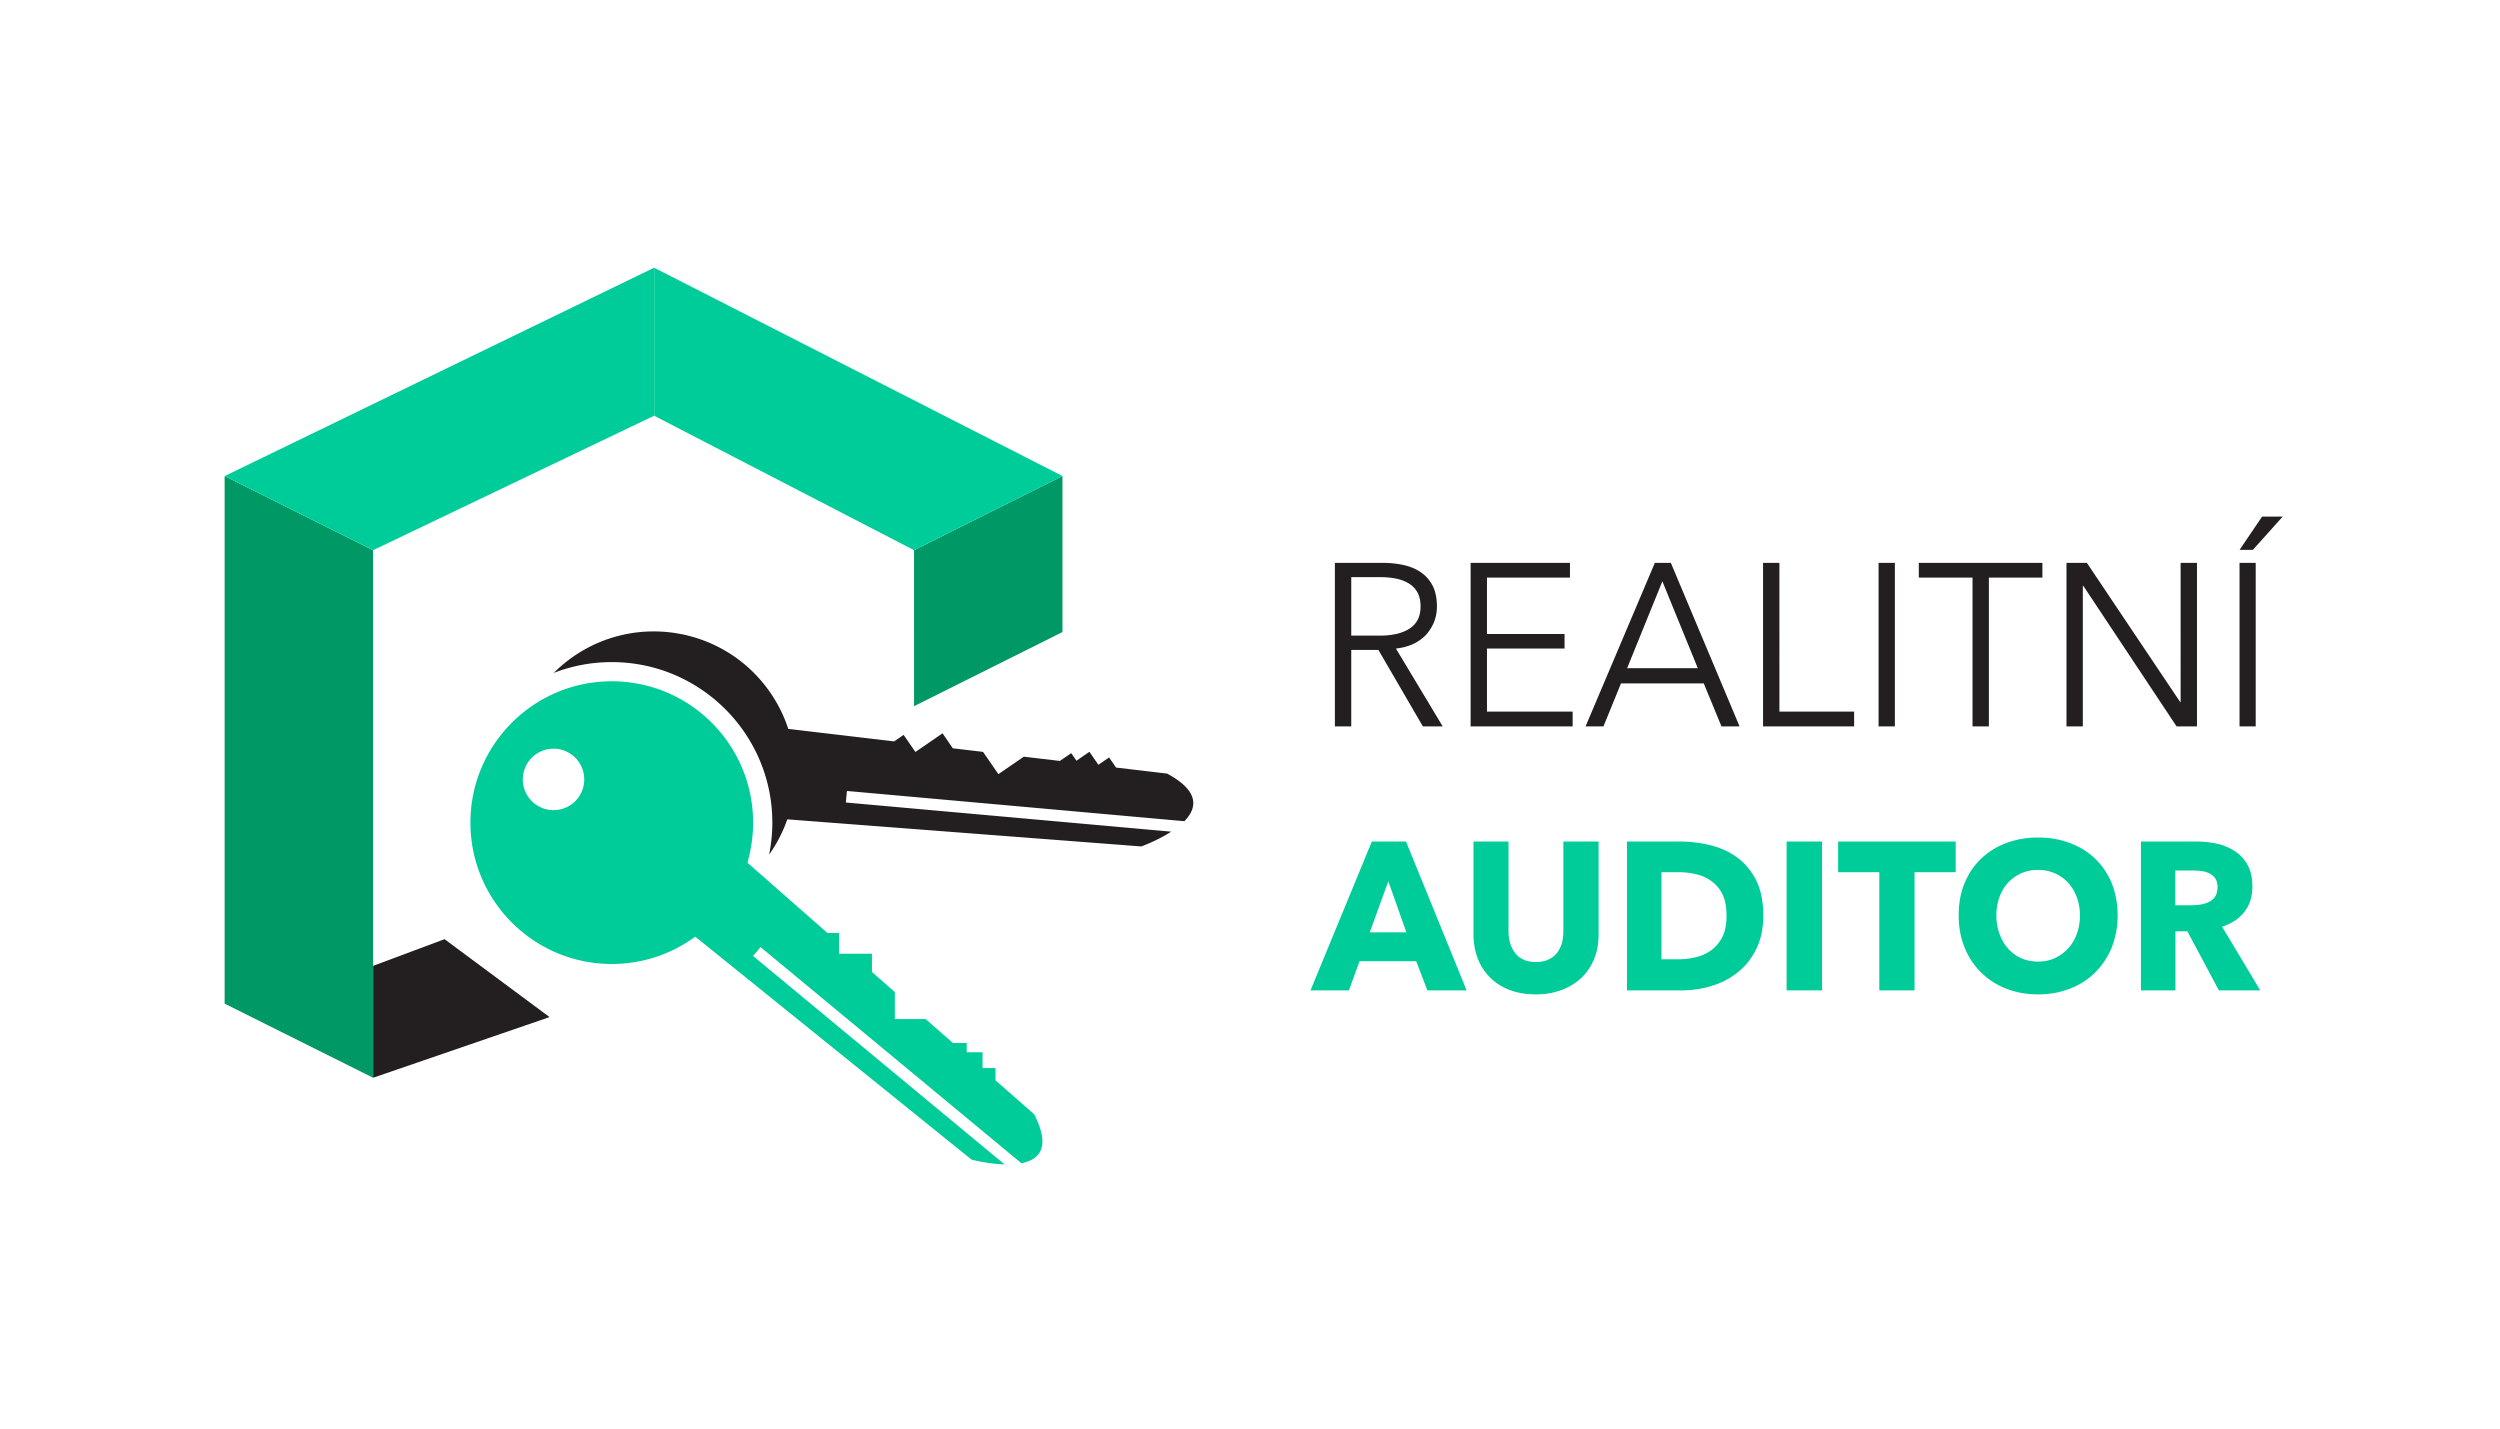
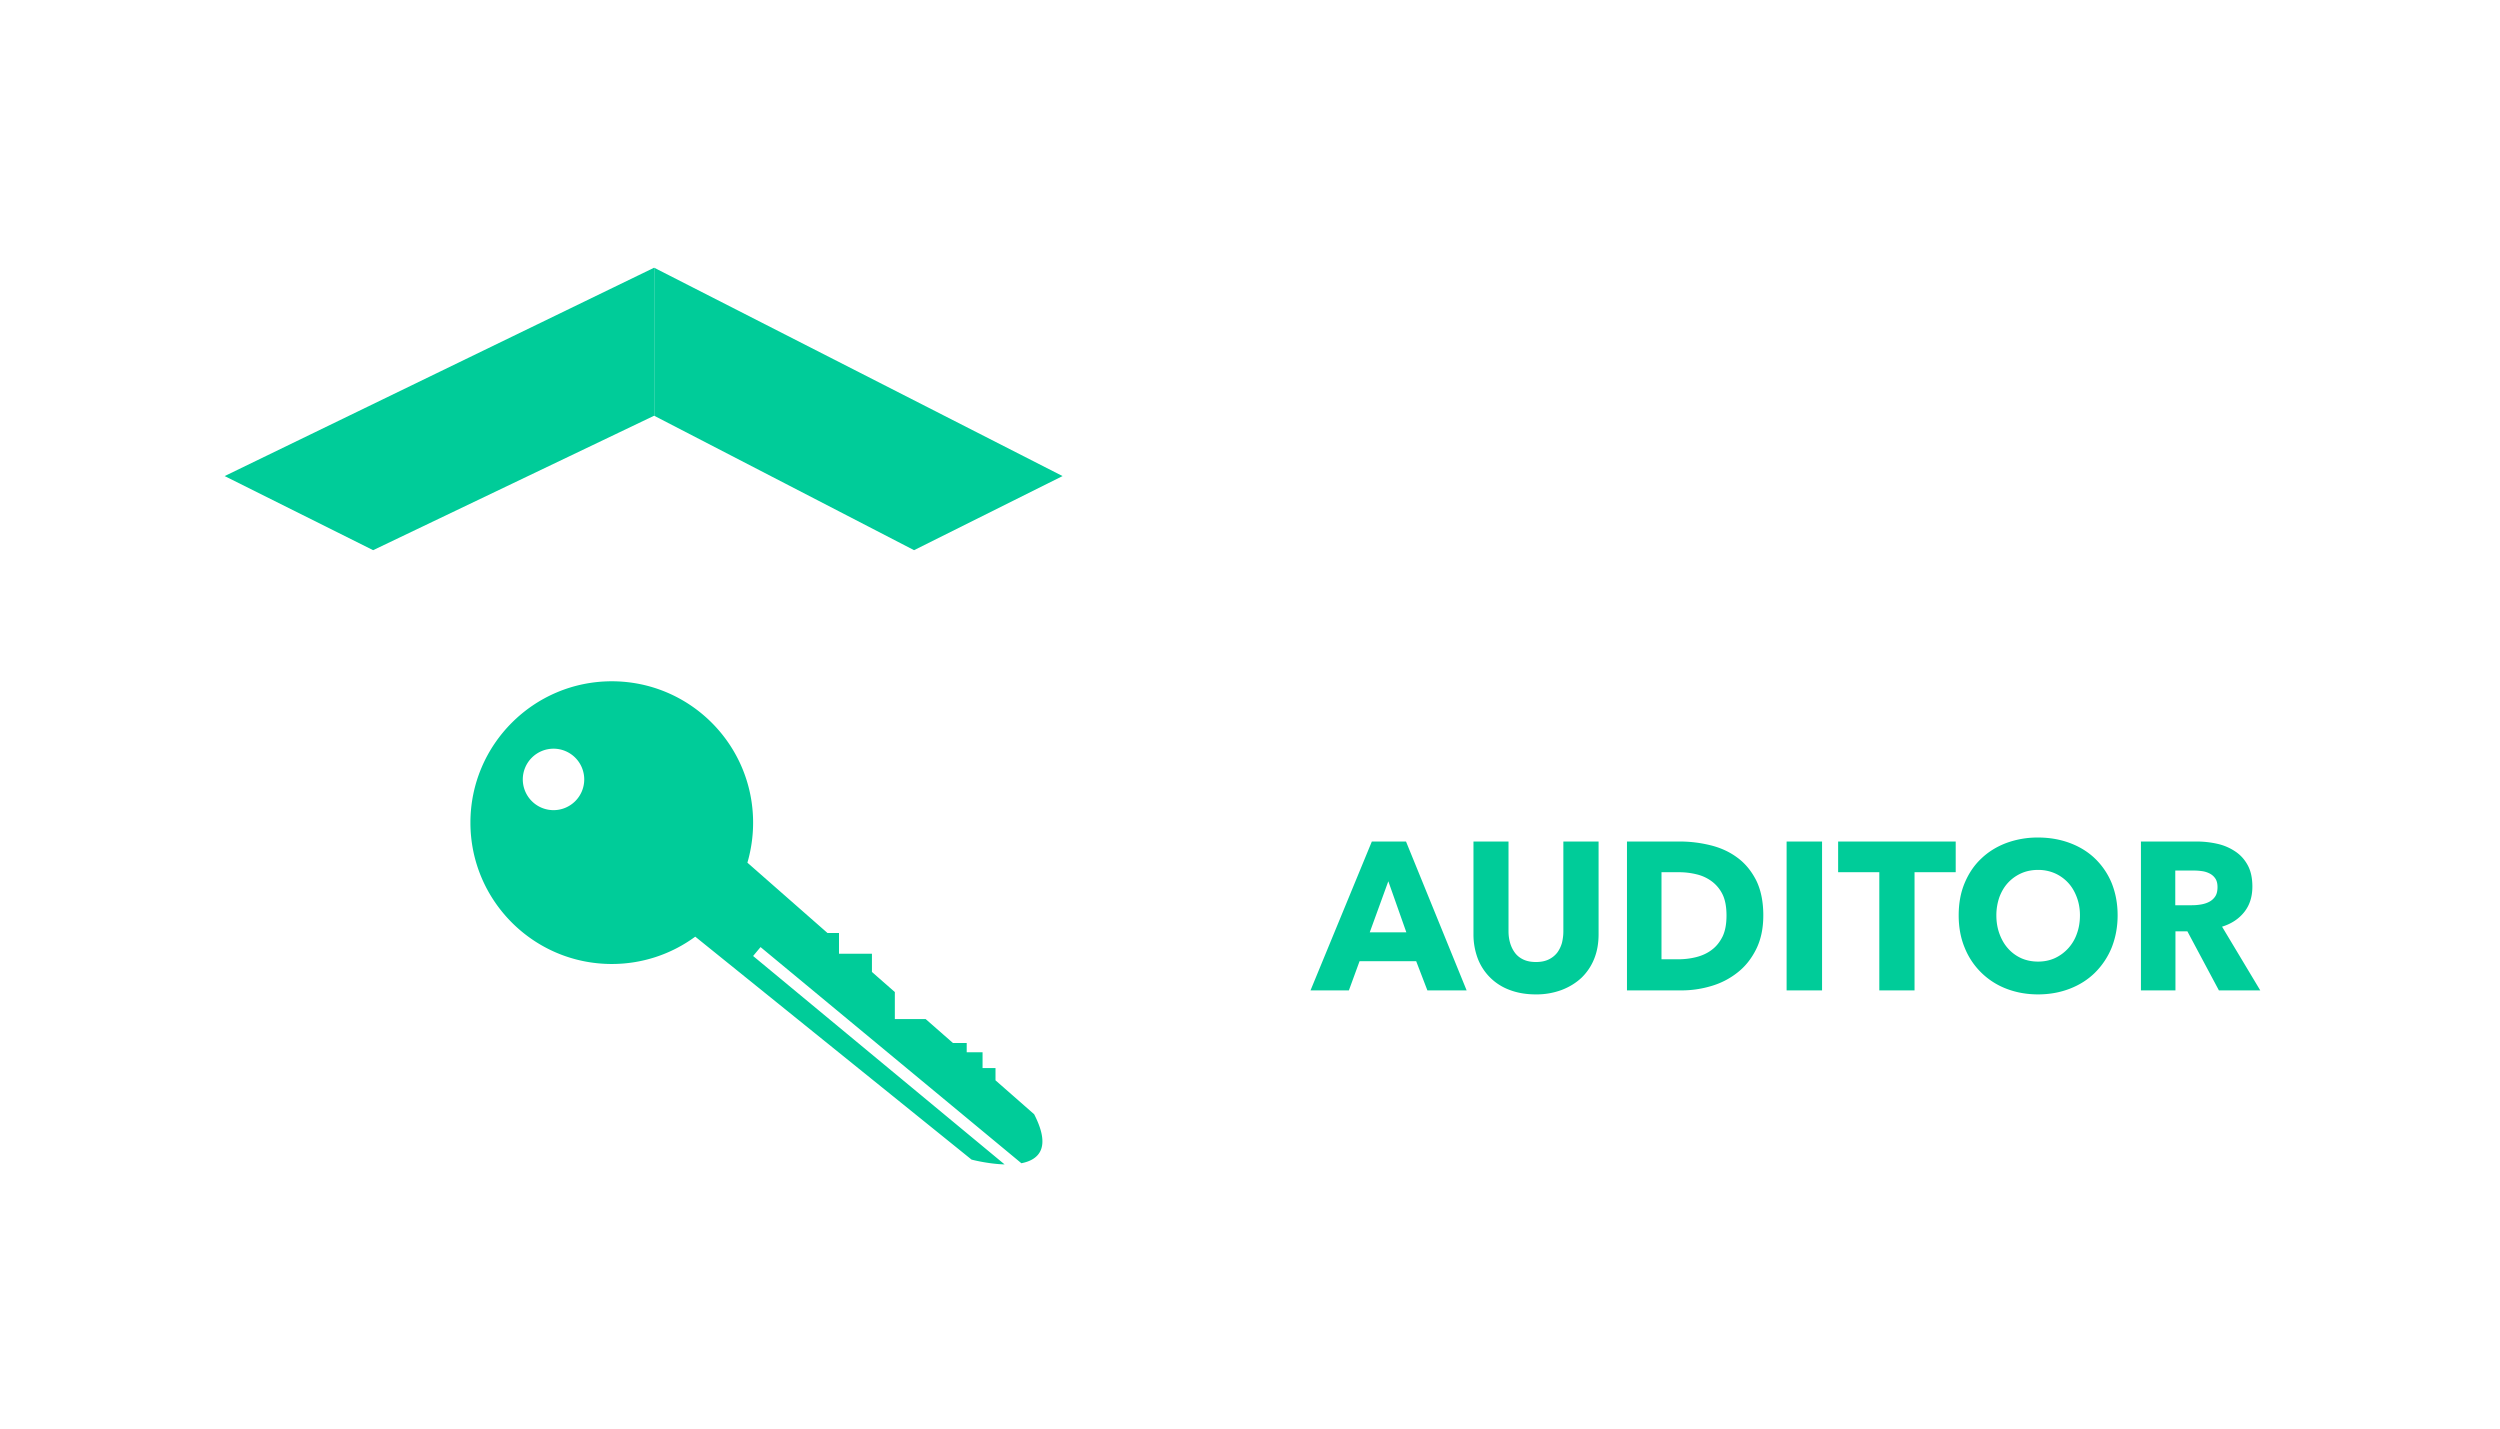
<svg xmlns="http://www.w3.org/2000/svg" viewBox="0 0 350 200" style="fill-rule:evenodd;">
-   <path style="fill:none" d="M0 0h350v200H0Z" />
-   <path d="M52.229 77.025 31.448 66.65v73.859l20.78 10.373ZM127.966 77.025l20.781-10.375v21.838l-20.78 10.375Z" style="fill:#096" />
-   <path d="m31.452 66.65 60.12-29.168v20.722L52.24 77.024Z" style="fill:#0c9" />
-   <path d="m52.24 150.883 24.698-8.49-14.702-10.91-9.996 3.735z" style="fill:#231f20" />
+   <path d="m31.452 66.65 60.12-29.168v20.722L52.24 77.024" style="fill:#0c9" />
  <path d="M148.757 66.65 91.585 37.482v20.722l36.383 18.82zM139.37 151.247l5.41 4.747c2.394 4.656.717 6.367-1.785 6.86l-36.518-30.263-1.042 1.249 35.207 29.177c-2.354-.065-4.626-.673-4.626-.673l-38.682-31.212a19.677 19.677 0 0 1-11.686 3.826c-10.915 0-19.788-8.867-19.788-19.788 0-10.923 8.873-19.79 19.788-19.79 10.928 0 19.787 8.867 19.787 19.79 0 1.946-.284 3.829-.798 5.606l11.213 9.846h1.61v2.903h4.611v2.55l3.206 2.813v3.783h4.315l3.827 3.354h1.92v1.289h2.219v2.214h1.812zm-61.878-46.431a4.3 4.3 0 0 1 4.301 4.302 4.3 4.3 0 0 1-4.3 4.303 4.308 4.308 0 0 1-4.302-4.303 4.308 4.308 0 0 1 4.301-4.302z" style="fill:#0c9" />
-   <path d="M77.52 94.21a20.597 20.597 0 0 1 2.799-2.328c9.008-6.19 21.33-3.91 27.524 5.087a19.835 19.835 0 0 1 2.516 5.077l14.823 1.749 1.326-.912 1.65 2.393 3.8-2.613 1.434 2.1 4.234.5 2.15 3.117 3.557-2.444 5.045.595 1.596-1.09.73 1.062 1.813-1.256 1.258 1.824 1.501-1.028.974 1.416 7.141.844c4.612 2.478 4.207 4.84 2.421 6.666l-47.244-4.233-.148 1.615 45.553 4.082c-1.988 1.286-4.193 2.07-4.193 2.07l-49.557-3.793a19.897 19.897 0 0 1-2.542 4.934c.284-1.446.446-2.942.446-4.474 0-12.406-10.076-22.475-22.48-22.475-2.867 0-5.612.537-8.128 1.516z" style="fill:#231f20" />
-   <path d="M189.176 101.695h-2.291V78.797h6.603c1.105 0 2.13.107 3.073.323.943.216 1.752.566 2.426 1.051.7.485 1.213 1.116 1.617 1.892.377.776.566 1.725.566 2.846 0 .841-.162 1.607-.458 2.297-.297.69-.701 1.288-1.186 1.795a6.11 6.11 0 0 1-1.806 1.213 7.951 7.951 0 0 1-2.291.582l6.55 10.9h-2.777l-6.226-10.706h-3.8zm0-12.71h3.962c1.833 0 3.261-.34 4.258-1.02.998-.678 1.483-1.697 1.483-3.056 0-.754-.135-1.39-.404-1.908a3.214 3.214 0 0 0-1.16-1.261c-.485-.324-1.077-.56-1.751-.712a11.086 11.086 0 0 0-2.318-.226h-4.07zm19.001 10.64h11.994v2.07h-14.284V78.797h13.907v2.07h-11.617v7.891h10.862v2.038h-10.862zm16.307 2.07h-2.507l9.703-22.898h2.237l9.622 22.898h-2.533l-2.48-6.015h-11.59zm3.315-8.15h9.891l-4.959-12.161zm21.32 6.08h10.457v2.07h-12.749V78.797h2.291zm13.88-20.828h2.283v22.898h-2.283zm15.444 22.898h-2.291V80.867h-7.52v-2.07h17.303v2.07h-7.492zm26.79-3.396h.054V78.797h2.291v22.898h-2.857L291.65 82h-.054v19.696h-2.29V78.797h2.856zm10.566 3.396h-2.264V78.797h2.264zm-.404-24.71h-1.86l3.153-4.657h2.884z" style="fill:#231f20" />
  <path d="m199.834 138.656-1.57-4.092h-7.924l-1.497 4.092h-5.372l8.586-20.843h4.784l8.488 20.843zm-5.47-15.28-2.601 7.155h5.127zm29.438 7.42c0 1.256-.196 2.399-.613 3.43a7.61 7.61 0 0 1-1.767 2.649c-.785.736-1.717 1.31-2.796 1.722a10.083 10.083 0 0 1-3.631.618c-1.325 0-2.551-.206-3.63-.618a7.551 7.551 0 0 1-4.466-4.372 9.565 9.565 0 0 1-.613-3.43v-12.982h4.906v12.57c0 .57.074 1.11.221 1.62.147.51.368.966.663 1.368.294.403.686.722 1.177.957.49.236 1.08.354 1.791.354.687 0 1.276-.118 1.766-.354.491-.235.883-.554 1.202-.957.295-.402.516-.858.663-1.368.122-.51.196-1.05.196-1.62v-12.57h4.931zm23.06-2.62c0 1.825-.343 3.4-1.005 4.724-.663 1.325-1.521 2.414-2.625 3.268a10.73 10.73 0 0 1-3.68 1.884c-1.35.403-2.748.604-4.146.604h-7.63v-20.843h7.41c1.422 0 2.845.172 4.243.515 1.423.344 2.674.913 3.754 1.708 1.104.794 1.987 1.86 2.674 3.194.662 1.334 1.006 2.983 1.006 4.946zm-5.151 0c0-1.178-.172-2.154-.54-2.93a5.002 5.002 0 0 0-1.52-1.854 5.765 5.765 0 0 0-2.135-.987 10.176 10.176 0 0 0-2.454-.294h-2.453V134.3h2.33c.884 0 1.743-.103 2.552-.31.81-.205 1.546-.544 2.16-1.015.637-.471 1.128-1.099 1.52-1.884.368-.785.54-1.757.54-2.914zm8.414-10.363h4.963v20.843h-4.963zm17.91 4.298v16.545h-4.932V122.11h-5.765v-4.298h16.461v4.298zm28.432 6.035c0 1.649-.294 3.155-.834 4.519a10.554 10.554 0 0 1-2.33 3.503c-.982.972-2.16 1.722-3.533 2.252-1.374.53-2.846.795-4.44.795-1.595 0-3.067-.265-4.44-.795a10.193 10.193 0 0 1-5.84-5.755c-.564-1.364-.834-2.87-.834-4.519 0-1.668.27-3.174.834-4.519.565-1.344 1.325-2.487 2.331-3.43.981-.942 2.159-1.668 3.508-2.178a12.62 12.62 0 0 1 4.44-.765c1.595 0 3.067.255 4.441.765 1.374.51 2.551 1.236 3.533 2.179a10.14 10.14 0 0 1 2.33 3.43c.54 1.344.834 2.85.834 4.518zm-5.274 0c0-.903-.147-1.747-.442-2.532-.294-.785-.687-1.457-1.202-2.016a5.66 5.66 0 0 0-1.84-1.325 5.814 5.814 0 0 0-2.38-.486c-.858 0-1.668.162-2.38.486a5.66 5.66 0 0 0-1.839 1.325c-.515.56-.908 1.231-1.202 2.016a7.74 7.74 0 0 0-.417 2.532c0 .942.147 1.81.441 2.605.295.795.687 1.477 1.203 2.046a5.463 5.463 0 0 0 1.815 1.34c.711.324 1.521.486 2.38.486.858 0 1.643-.162 2.355-.486a5.868 5.868 0 0 0 3.066-3.386c.295-.794.442-1.663.442-2.605zm19.454 10.51-4.416-8.273h-1.668v8.273h-4.833v-20.843h7.777c.981 0 1.938.103 2.87.31a7.308 7.308 0 0 1 2.503 1.044c.76.49 1.349 1.138 1.79 1.943.442.805.663 1.806.663 3.003 0 1.413-.368 2.6-1.129 3.562-.76.962-1.79 1.649-3.115 2.06l5.348 8.92zm-.196-14.455c0-.49-.098-.888-.295-1.192a2.053 2.053 0 0 0-.785-.707 3.287 3.287 0 0 0-1.054-.338 8.11 8.11 0 0 0-1.153-.088h-2.625v4.857h2.33c.417 0 .834-.034 1.251-.103.417-.069.81-.191 1.153-.368a2.257 2.257 0 0 0 .859-.765c.22-.334.319-.766.319-1.296z" style="fill:#0c9" />
</svg>